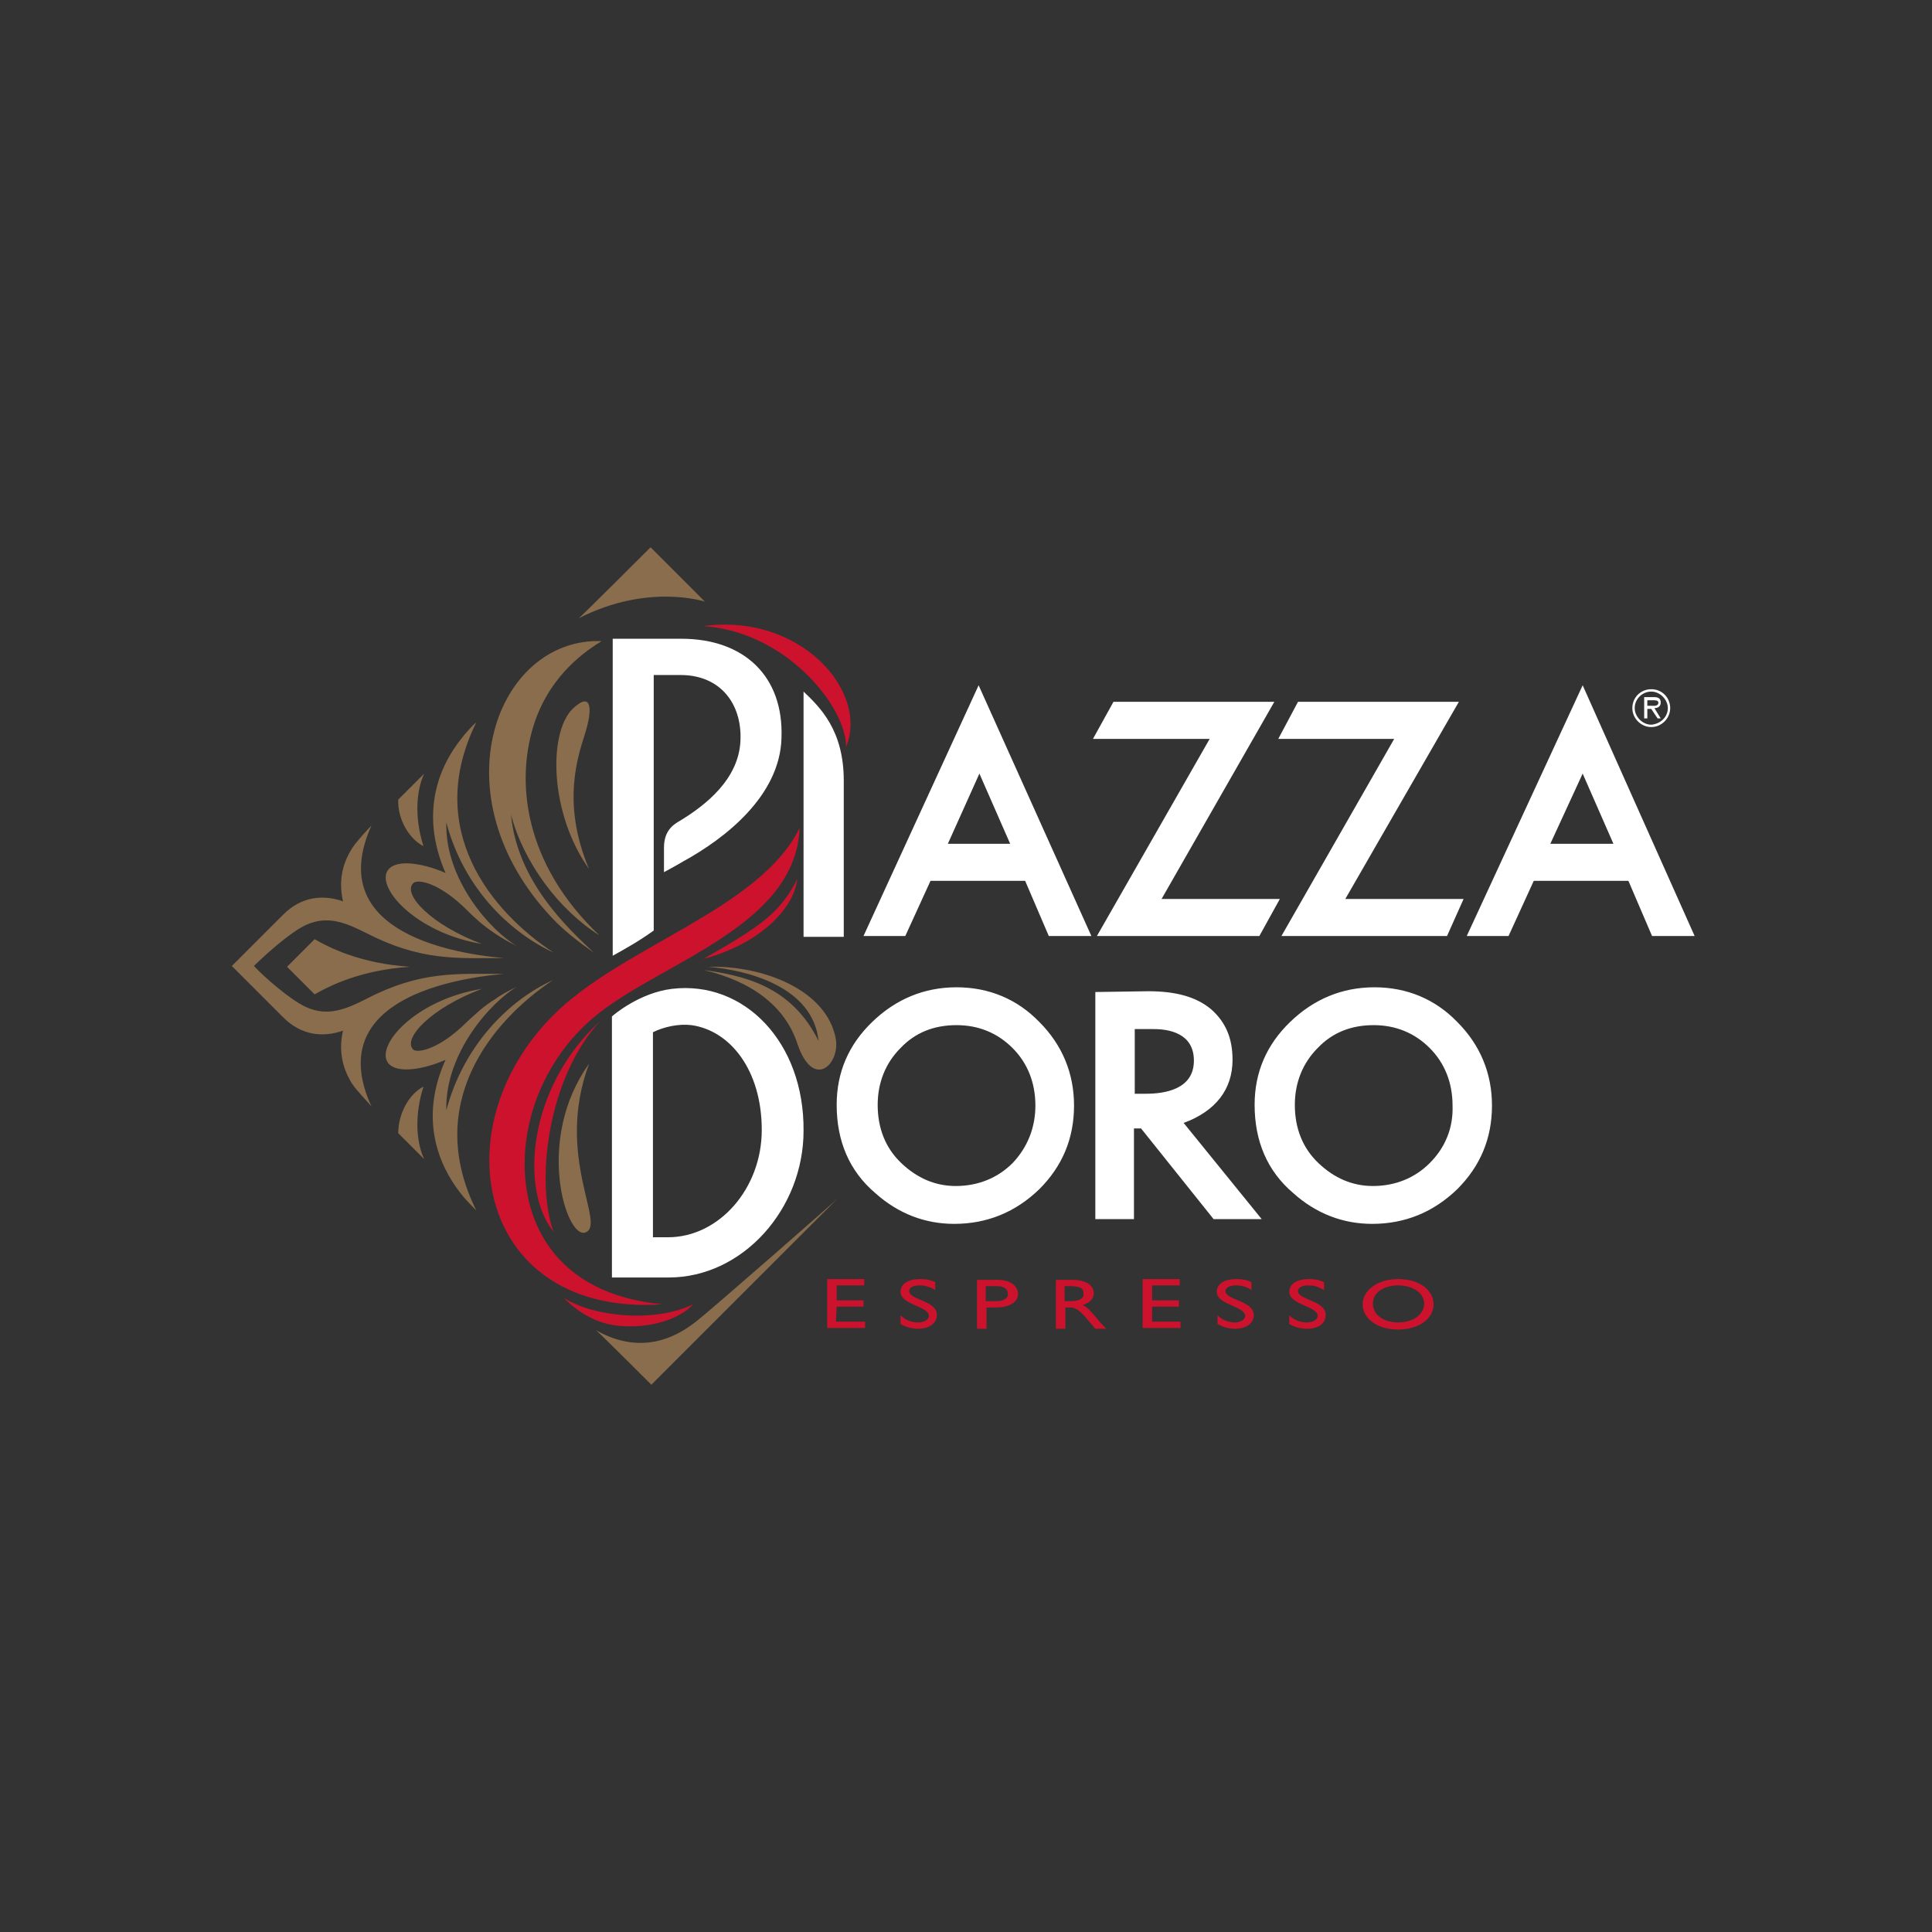
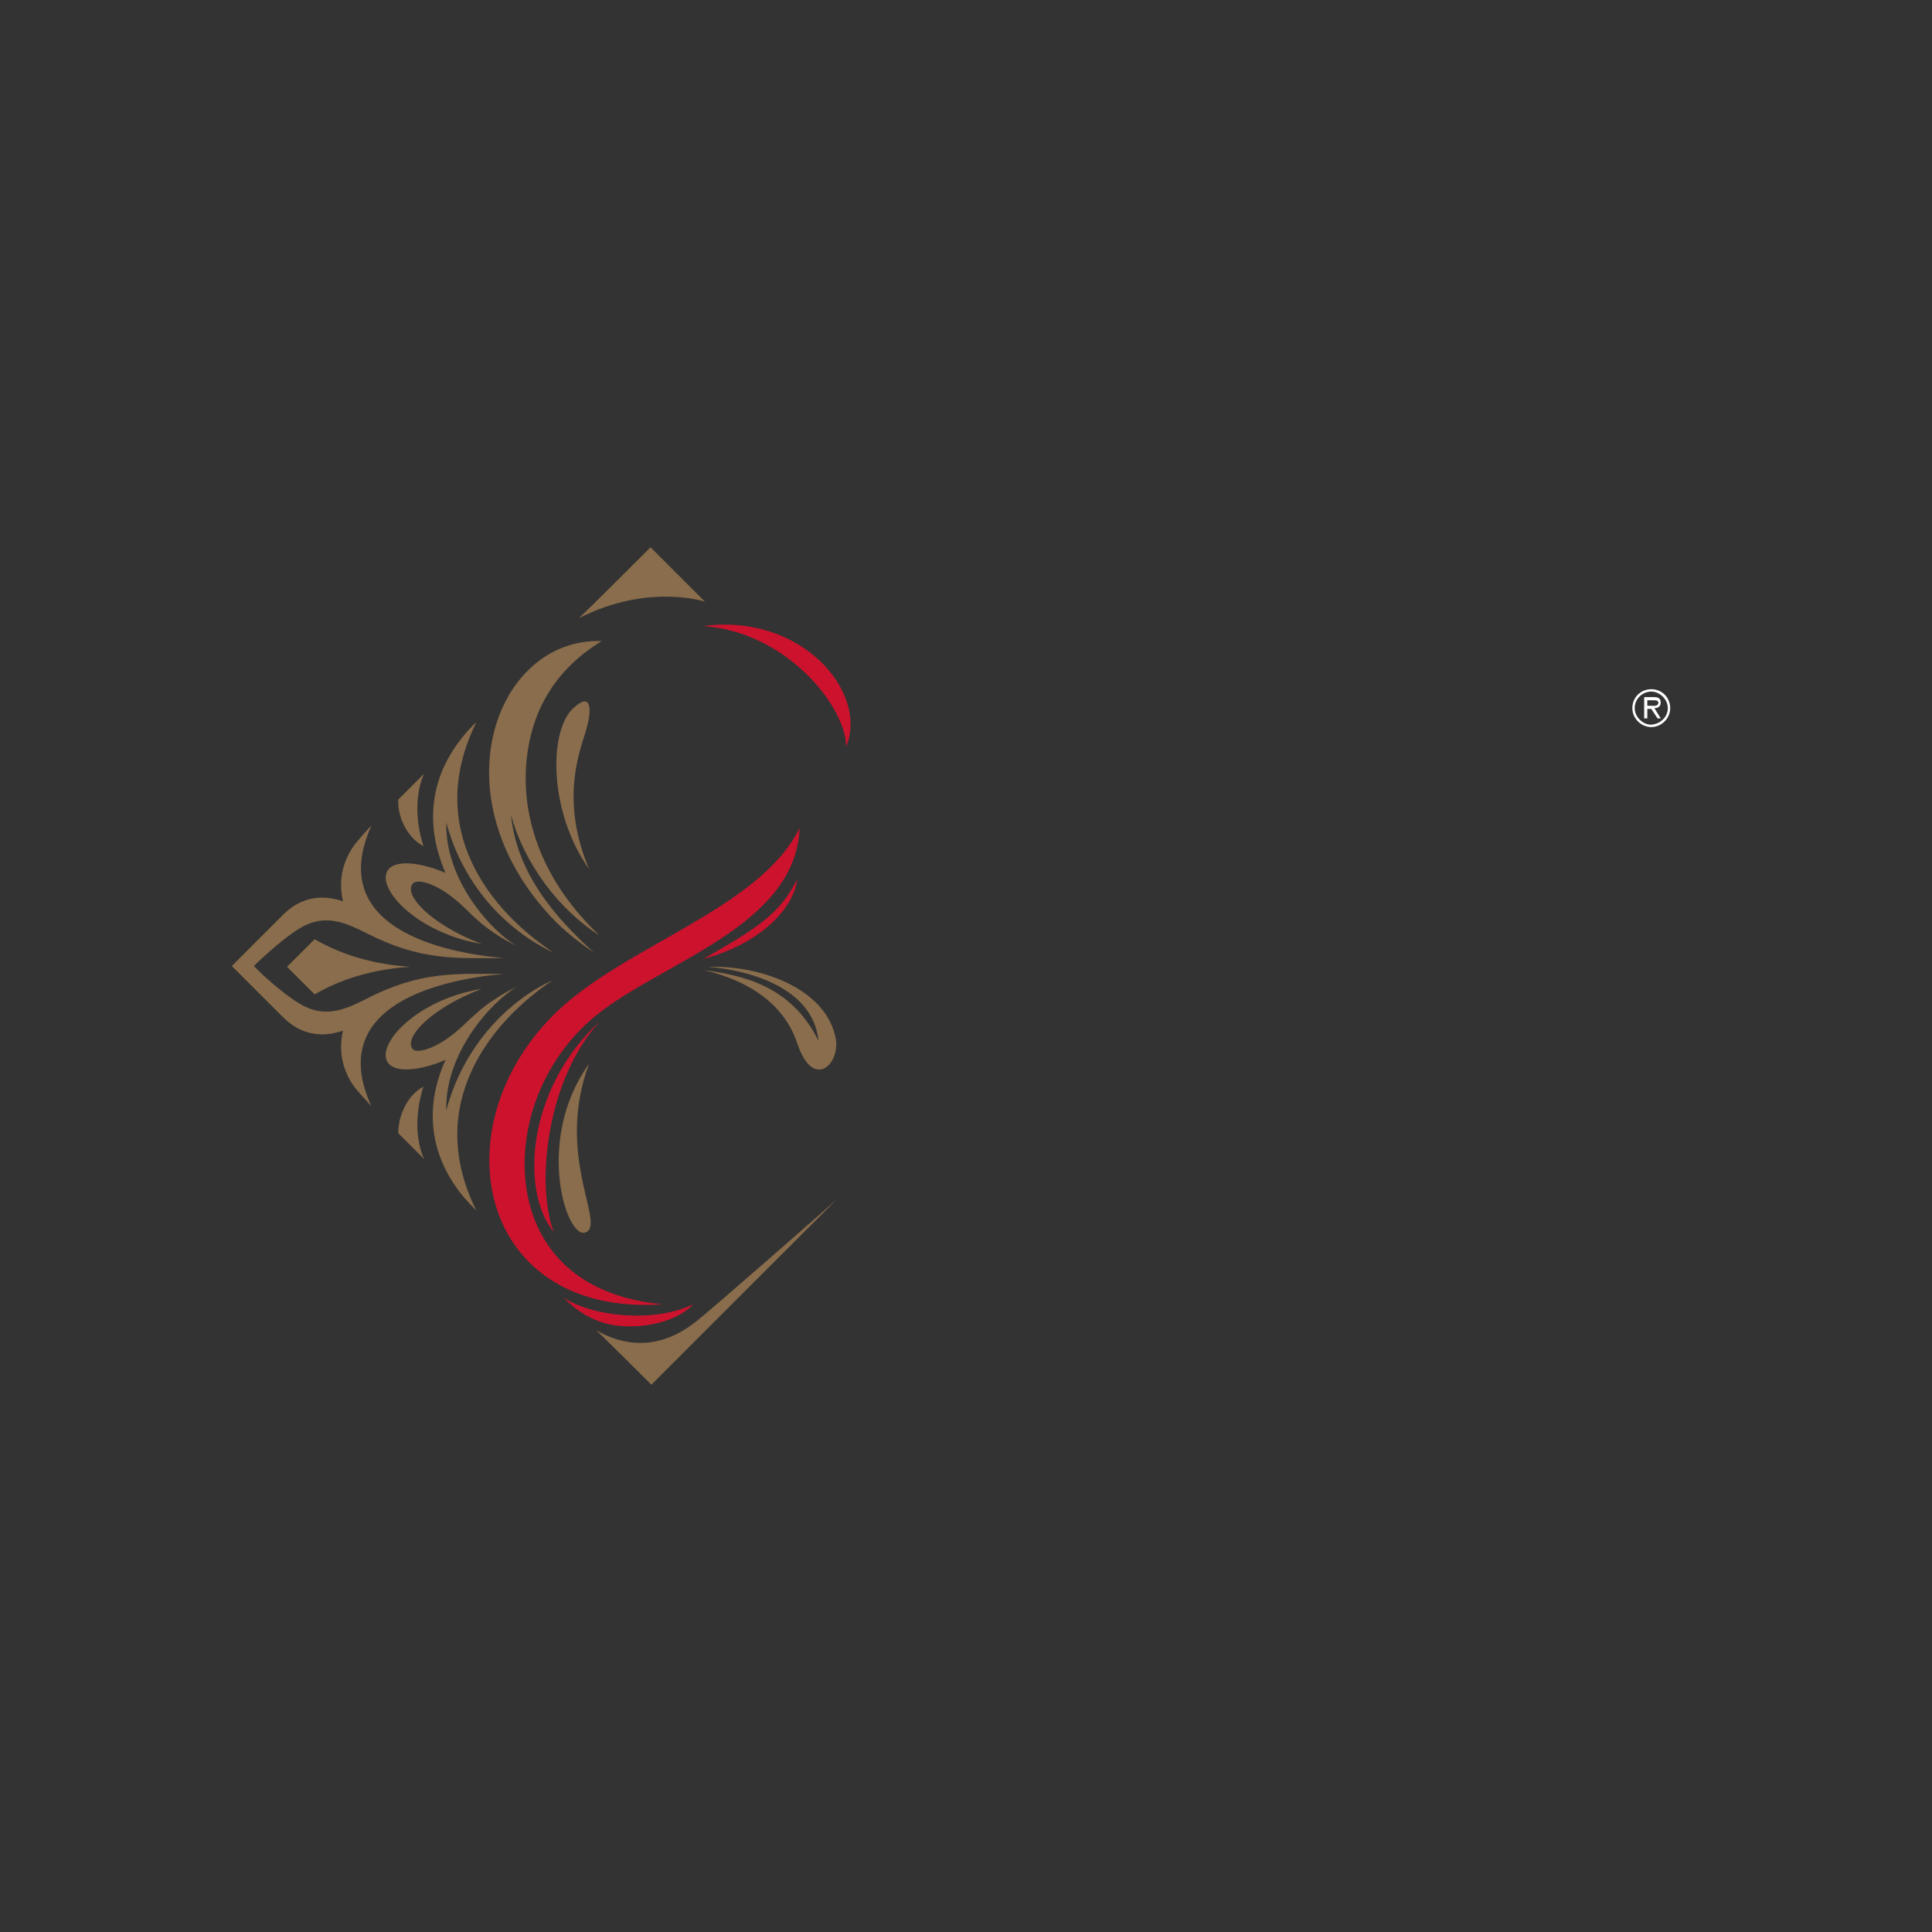
<svg xmlns="http://www.w3.org/2000/svg" version="1.1" id="Laag_1" x="0px" y="0px" width="245px" height="245px" viewBox="0 0 245 245" style="enable-background:new 0 0 245 245;" xml:space="preserve">
  <rect x="0" y="0" width="245" height="245" fill="#333333" stroke="none" />
  <style type="text/css">
	.st0{fill:#CD122D;}
	.st1{fill:#FFFFFF;}
	.st2{fill:#896D4C;}
</style>
-   <path class="st0" d="M106.1,165.7h3.4v-0.8h-3.4V163h3.5v-0.8h-4.7v6.2h4.8v-0.8H106L106.1,165.7L106.1,165.7z M115.3,163.7  c0-0.4,0.5-0.7,1.3-0.7c0.6,0,1.2,0.1,2,0.6v-1c-0.6-0.3-1.2-0.4-1.9-0.4c-1.5,0-2.5,0.6-2.5,1.6c0,1.7,3.6,1.8,3.6,3.1  c0,0.3-0.4,0.8-1.4,0.8c-0.8,0-1.6-0.3-2.2-0.9v1.1c0.7,0.4,1.4,0.6,2.3,0.6c1.3,0,2.3-0.7,2.3-1.7  C118.9,164.9,115.3,164.9,115.3,163.7 M126.5,162.3h-2.6v6.2h1.2v-2.7h1.2c1.9,0,2.8-0.8,2.8-1.7S128.3,162.3,126.5,162.3   M126.4,165H125v-1.9h1.4c1.1,0,1.4,0.5,1.4,0.9C127.9,164.6,127.3,165,126.4,165 M137.3,165.5c0.9-0.3,1.4-0.8,1.4-1.5  c0-1.1-1.1-1.7-2.7-1.7h-2.1v6.2h1.2v-2.7h0.5c0.6,0,1.1,0.1,2.2,1.4l1.1,1.3h1.4c-0.6-0.6-0.8-0.8-1.1-1.2  C138.5,166.5,138.1,165.9,137.3,165.5 M135.8,165H135v-1.9h0.8c1.2,0,1.6,0.3,1.6,0.9C137.5,164.5,137.1,165,135.8,165 M146.1,165.7  h3.4v-0.8h-3.4V163h3.5v-0.8h-4.7v6.2h4.8v-0.8h-3.6V165.7z M155.4,163.7c0-0.4,0.6-0.7,1.3-0.7c0.6,0,1.3,0.1,2,0.6v-1  c-0.6-0.3-1.2-0.4-1.9-0.4c-1.5,0-2.5,0.6-2.5,1.6c0,1.7,3.6,1.8,3.6,3.1c0,0.3-0.4,0.8-1.3,0.8c-0.8,0-1.6-0.3-2.2-0.9v1.1  c0.7,0.4,1.4,0.6,2.3,0.6c1.3,0,2.3-0.7,2.3-1.7C159,164.9,155.4,164.9,155.4,163.7 M164.6,163.7c0-0.4,0.5-0.7,1.3-0.7  c0.6,0,1.2,0.1,2,0.6v-1c-0.6-0.3-1.2-0.4-1.9-0.4c-1.5,0-2.5,0.6-2.5,1.6c0,1.7,3.6,1.8,3.6,3.1c0,0.3-0.4,0.8-1.4,0.8  c-0.8,0-1.6-0.3-2.2-0.9v1.1c0.7,0.4,1.4,0.6,2.3,0.6c1.4,0,2.3-0.7,2.3-1.7C168.2,164.9,164.6,164.9,164.6,163.7 M177.3,162.2  c-2.7,0-4.5,1.5-4.5,3.2s1.7,3.2,4.5,3.2s4.5-1.5,4.5-3.2S180.1,162.2,177.3,162.2 M177.3,167.7c-1.9,0-3.2-1-3.2-2.4  s1.4-2.3,3.2-2.3c1.9,0,3.3,1,3.3,2.3C180.6,166.7,179.2,167.7,177.3,167.7" />
  <path class="st0" d="M70.1,128.8C55.7,143.3,60.8,167,84,165.4c-13.8-1.3-18.1-10.8-17.4-19.6c0.6-7.3,4.5-13.5,9.2-17.2  c8.4-6.7,25.1-11.2,25.6-23.6C96.3,115.4,78.8,120,70.1,128.8 M89.2,79.4c10.5,0.7,18.1,10.2,18.1,15.3  C110.2,87.7,101.5,77.7,89.2,79.4 M89.2,121.6c6.8-1.8,11.4-6.1,11.9-10.1C98.9,115.8,96.4,117.5,89.2,121.6 M70.2,156.2  c-2.3-6.2-0.8-19.5,5.9-26.7C66.9,137.9,65.9,150.9,70.2,156.2 M71.5,164.6c1.1,1.1,3.4,3.1,6.7,3.5c4.4,0.5,8.2-1,9.7-2.7  C83.2,167.7,75.5,167.1,71.5,164.6" />
-   <path class="st1" d="M82.9,85.6h3.4c5.1,0,7.8,3.7,7.6,8.3c-0.2,4.9-4.4,8.2-7.7,10.2c-1.1,0.6-2,1.5-2,3.4v3.1c0,0,1.5-0.8,2.5-1.4  c5.1-2.8,12.2-8.2,12.4-15.6C99.4,85.7,94.3,81,86.4,81h-8.7v40.2c1.8-1,3.4-1.9,5.2-3.2C82.9,118,82.9,85.6,82.9,85.6z   M139.1,118.7h20.6l2.6-4.7h-15l14.3-25h-20.4l-2.6,4.7h14.8L139.1,118.7z M162.5,118.7h21l2.1-4.7h-15L185,89h-20.4l-2.5,4.7h14.7  L162.5,118.7z M200.7,86.9L186,118.7h5.3l3.2-7h12l3,7h5.4L200.7,86.9z M196.6,107l4.1-8.9l3.9,8.9H196.6z M109.5,118.7h5.3l3.2-7  h12l3,7h5.4l-14.3-31.8L109.5,118.7z M120.2,107l4-8.9l3.9,8.9H120.2z M107,99c0-6.4-3-9.3-5.1-11.3v31.1h5.1V99z M121.3,125.2  c-4.1,0-7.7,1.5-10.7,4.4s-4.5,6.4-4.5,10.5c0,4.6,1.6,8.4,4.9,11.2c2.9,2.6,6.3,3.9,10,3.9c4.2,0,7.8-1.5,10.8-4.4  c2.9-2.9,4.4-6.4,4.4-10.6c0-4.1-1.5-7.7-4.4-10.6C129,126.7,125.4,125.2,121.3,125.2 M128.4,147.5c-1.9,1.9-4.4,2.9-7.2,2.9  c-2.6,0-4.9-1-6.9-2.9s-3-4.4-3-7.4c0-2.8,1-5.3,2.9-7.2c1.9-2,4.3-2.9,7.1-2.9c2.8,0,5.2,1,7.1,2.9c1.9,1.9,2.9,4.4,2.9,7.3  C131.3,143,130.3,145.5,128.4,147.5 M174.3,125.2c-4.1,0-7.7,1.5-10.7,4.4s-4.5,6.4-4.5,10.5c0,4.6,1.6,8.4,4.9,11.2  c2.9,2.6,6.3,3.9,10,3.9c4.2,0,7.8-1.5,10.8-4.4c2.9-2.9,4.4-6.4,4.4-10.6c0-4.1-1.5-7.7-4.4-10.6  C182,126.7,178.4,125.2,174.3,125.2 M181.3,147.5c-1.9,1.9-4.4,2.9-7.2,2.9c-2.6,0-4.9-1-6.9-2.9s-3-4.4-3-7.4c0-2.8,1-5.3,2.9-7.2  c1.9-2,4.3-2.9,7.1-2.9s5.2,1,7.1,2.9c1.9,1.9,2.9,4.4,2.9,7.3C184.3,143,183.3,145.5,181.3,147.5 M156.3,134.4  c0-2.8-0.9-4.8-2.7-6.4c-1.9-1.6-4.5-2.3-8-2.3l-6.7,0.1v28.8h4.9v-11.5h0.9l9.2,11.5h6.1l-9.9-12.2  C154.2,140.9,156.3,138.1,156.3,134.4 M143.9,138.7v-8.2h2.4c1.9,0,5.1,0.5,5.1,4c0,3.7-3.8,4.2-6.1,4.2H143.9z M85.2,125.4  c-4.1,0.5-7.4,3.3-7.6,3.5V162h7.2c9.4,0,17.1-8.7,17.1-18.6C102,132.2,94.4,124.3,85.2,125.4 M84.7,156.9h-1.9v-26  c1.4-0.7,3.3-1.1,4.9-0.9c4.9,0.7,8.9,5.7,8.9,13.3C96.6,150.7,91.2,156.9,84.7,156.9" />
  <path class="st1" d="M207,89.8c0-1.4,1.1-2.4,2.4-2.4c1.4,0,2.4,1.1,2.4,2.4s-1.1,2.4-2.4,2.4C208.1,92.2,207,91.1,207,89.8   M211.5,89.8c0-1.1-1-2.1-2.1-2.1s-2.1,0.9-2.1,2.1c0,1.1,1,2.1,2.1,2.1C210.6,91.8,211.5,90.9,211.5,89.8 M210.6,91.1h-0.4  l-0.8-1.2h-0.5v1.2h-0.4v-2.7h1.2c0.5,0,0.9,0.1,0.9,0.7c0,0.5-0.4,0.7-0.8,0.7L210.6,91.1z M209.4,89.5c0.3,0,0.9,0.1,0.9-0.4  c0-0.3-0.4-0.3-0.7-0.3h-0.7v0.7C208.9,89.5,209.4,89.5,209.4,89.5z" />
  <path class="st2" d="M103.8,132c-3.5-7.1-9.7-8.3-14.6-9c6,1.4,10.3,4.5,11.9,9.3c2,6,5.4,2.7,4.9-0.5c-1.1-6.3-9.3-9.4-16.2-9.2  C94.7,123,103.1,125.1,103.8,132 M74.7,134.9c-6.9,9.6-2.9,22.2-0.5,21.4C77,155.4,70.3,146.7,74.7,134.9 M89.4,76.3l-6.9-6.9  c0,0-7.9,7.9-9.1,9C82.2,73.9,89.4,76.3,89.4,76.3 M64.8,103.3c1.6,6.1,6.1,12.1,11.2,15.3c-9.5-9-10.8-19.6-8.1-27.3  c1.4-3.9,4.1-7.4,8.4-10c-13.3-0.5-21,19.5-6.3,35.1c1.5,1.6,3.3,3,5.3,4.4C72,117.7,65.6,111.8,64.8,103.3 M72.6,89.9  c-3.1,3.1-2.9,13.3,2.1,20.3c-3.6-8.5-1.3-14.6-0.5-17.2C75.2,89.8,75,87.6,72.6,89.9 M53.7,107.3c-1.8-5.7,0.1-9.2,0.1-9.2  s-2.2,2.2-3.3,3.3C50.4,103.9,51.9,106.4,53.7,107.3 M88.5,167.4c-2.1,1.7-6.7,4.8-12.9,1.3c0.6,0.5,7,6.9,7,6.9l23.7-23.7  C106.3,152,89.7,166.5,88.5,167.4 M60.4,91.6c-0.5,0.4-1.4,1.4-2,2.2c-3.6,4.6-4.7,10.5-1.9,16.9c-3-1.3-6.1-1.7-7.2-0.5  c-1.9,2.1,3.3,8.1,11.8,9.5c-6.4-2.4-10.1-6.3-8.7-7.7c0.6-0.6,3.4,0,6.8,3.4c1.1,1.1,2.1,2,3.6,3c0.9,0.6,1.8,1.1,2.8,1.6  c-3.3-1.9-9.2-8.4-9-15.7c2.2,8.3,8,13.9,13.6,16.5C62.3,115.6,53.7,105.2,60.4,91.6 M53.7,137.8c-1.8,0.9-3.2,3.4-3.2,5.9  c1.1,1.1,3.3,3.3,3.3,3.3S51.9,143.5,53.7,137.8 M56.6,140.8c-0.2-7.2,5.6-13.7,9-15.7c-1,0.5-2,1-2.8,1.6c-1.5,0.9-2.5,1.9-3.6,2.9  c-3.4,3.4-6.2,4-6.8,3.5c-1.4-1.4,2.3-5.3,8.7-7.7c-8.6,1.4-13.7,7.4-11.8,9.5c1.1,1.2,4.2,0.8,7.2-0.5c-2.9,6.4-1.7,12.3,1.9,16.9  c0.6,0.8,1.6,1.8,2,2.2c-6.7-13.5,1.9-24,9.7-29.2C64.6,126.8,58.8,132.5,56.6,140.8 M36.4,122.6c0,0,2.4,2.4,3.5,3.5  c1.9-1.1,5.9-3.1,12.1-3.5c-6.2-0.4-10.2-2.4-12.1-3.5C38.9,120.1,36.4,122.6,36.4,122.6 M63.9,123.5c-6,0-10.6-0.4-17.5,3.2  c-2.4,1.2-4.8,2.3-7.6,1c-2-0.9-5.4-3.9-6.6-5.2c1.2-1.2,4.6-4.3,6.6-5.2c2.8-1.3,5.2-0.2,7.6,1c7,3.6,11.5,3.2,17.5,3.2  c-7.9-0.7-22.6-3.9-16.8-16.8c-0.4,0.4-1.8,1.9-2.4,2.8c-1.5,2.3-1.7,4.6-1.2,6.8c-2.6-0.9-5.3-0.6-7.6,1.7  c-2.7,2.7-4.7,4.7-6.5,6.5c1.8,1.8,3.8,3.8,6.5,6.5c2.3,2.3,5,2.6,7.6,1.7c-0.5,2.1-0.3,4.5,1.2,6.8c0.6,0.9,2.1,2.4,2.4,2.8  C41.2,127.4,56,124.2,63.9,123.5" />
</svg>